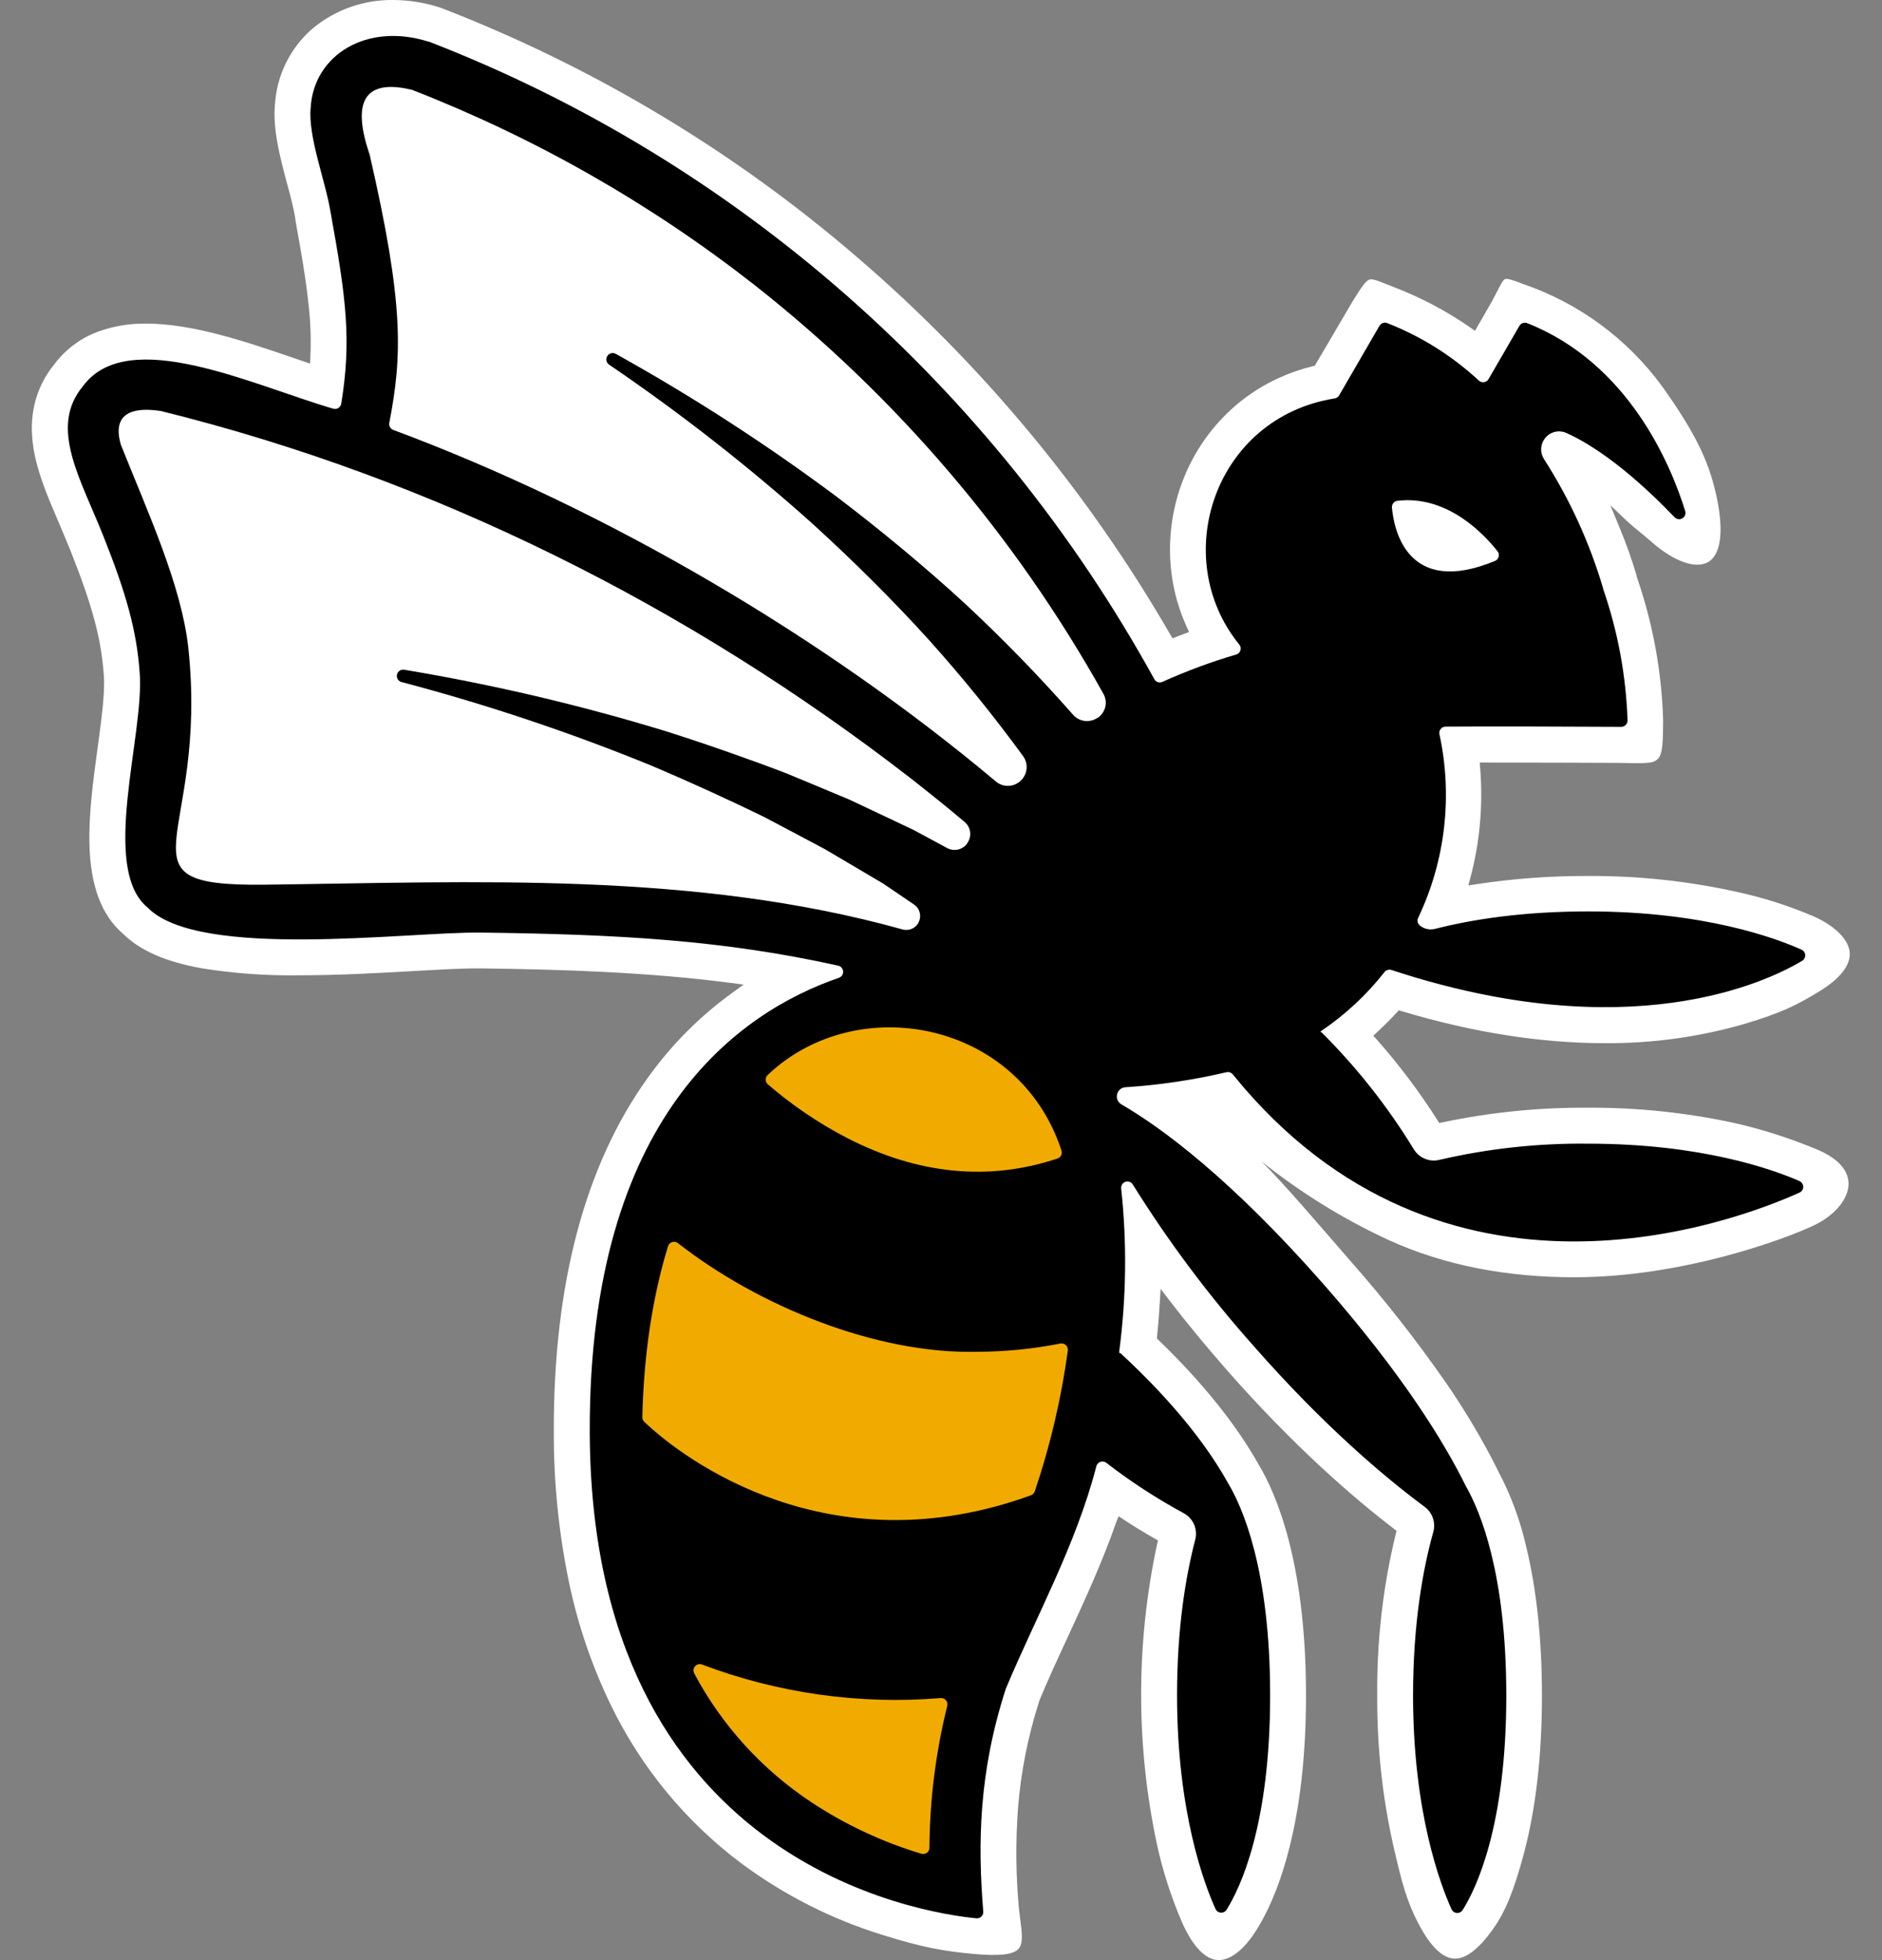
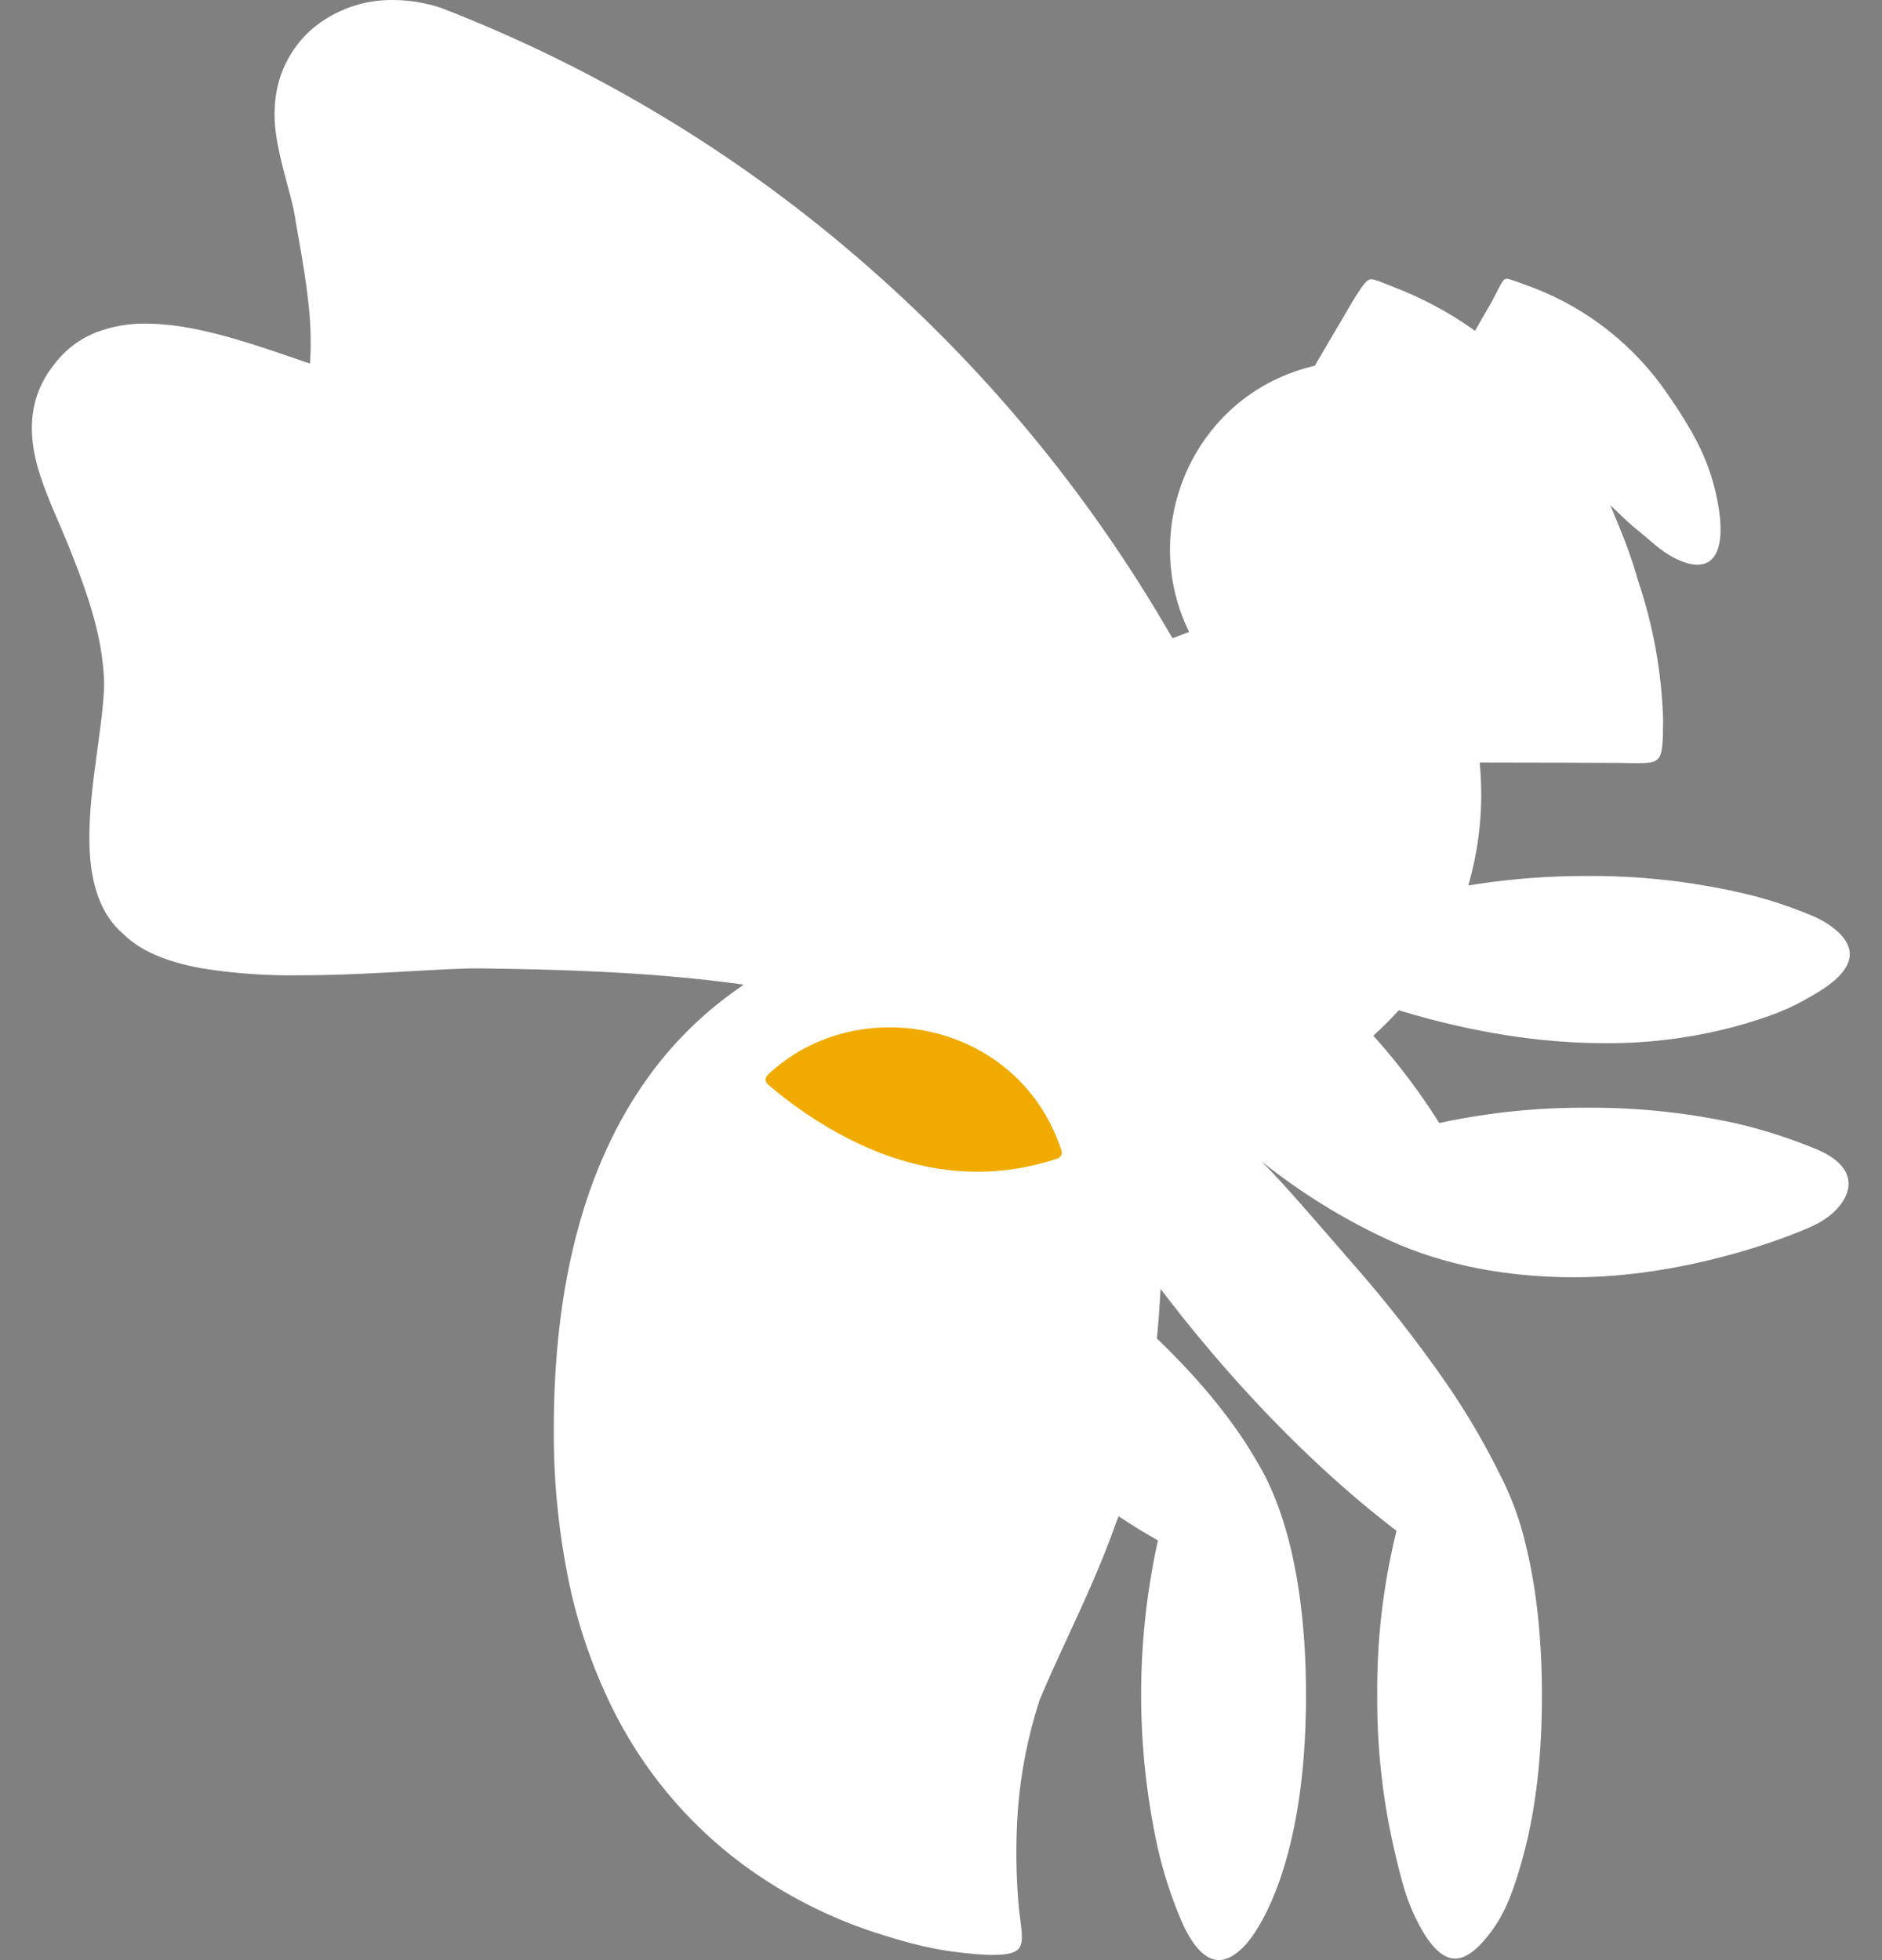
<svg xmlns="http://www.w3.org/2000/svg" version="1.1" id="Layer_1" x="0px" y="0px" width="612px" height="637.485px" viewBox="0 0 612 637.485" enable-background="new 0 0 612 637.485" xml:space="preserve">
  <rect x="0" y="0" width="612" height="637.485" fill="#808080" stroke="none" />
  <path fill="#FFFFFF" d="M363.769,493.13l1.773,1.183c3.3,2.164,6.646,4.21,9.945,6.078l1.076,0.615l-0.283,1.183  c-6.931,32.267-6.931,65.638,0,97.904c1.937,8.833,4.741,17.452,8.372,25.733c3.406,7.379,7.32,11.411,11.329,11.648  c4.009,0.236,8.704-3.406,12.736-9.993c2.803-4.458,6.835-12.37,10.135-24.834c3.879-14.558,5.842-31.787,5.842-51.217  c0-18.921-1.845-35.69-5.487-49.952c-3.146-12.298-7.024-20.305-9.732-24.833c-7.344-13.186-18.342-26.903-32.687-40.764  l-0.579-0.567l0.071-0.804c0.366-3.619,0.662-7.285,0.863-10.868l0.26-4.459l2.72,3.549c5.807,7.544,12.134,15.219,18.814,22.835  c22.197,25.295,41.792,42.04,54.327,51.631l0.863,0.662l-0.26,1.064c-4.163,17.211-6.181,34.87-6.008,52.577  c-0.106,16.349,1.635,32.657,5.191,48.615c2.874,12.512,4.435,18.329,8.278,25.638s7.698,11.01,11.447,11.246  s8.029-2.979,12.725-9.591c4.032-5.664,6.858-12.594,10.075-24.691c3.867-14.558,5.842-31.788,5.842-51.217  c0-18.283-1.738-34.638-5.156-48.615c-1.975-8.693-5.117-17.079-9.342-24.929v-0.083c-4.941-9.8-10.553-19.247-16.792-28.275  c-9.533-13.715-19.851-26.867-30.901-39.391c-10.158-11.684-21.771-25.331-29.031-32.509c12.671,10.152,26.525,18.733,41.26,25.555  c18.46,8.444,38.965,12.157,60.452,12.157c34.897,0,68.151-12.217,78.05-16.923c6.858-3.275,11.341-8.81,11.163-13.765  c-0.165-4.564-4.044-8.455-11.211-11.27l-0.709-0.272c-8.233-3.354-16.729-6.024-25.401-7.982  c-15.589-3.367-31.498-5.021-47.445-4.932c-15.836-0.11-31.638,1.476-47.137,4.73l-1.183,0.249l-0.627-0.982  c-5.887-9.249-12.494-18.02-19.761-26.229l-1.076-1.183l1.183-1.1c2.212-2.034,4.364-4.186,6.41-6.409l0.697-0.769l1.005,0.307  c22.954,6.895,45.127,10.395,65.917,10.395c15.461,0.12,30.858-2.011,45.706-6.327c11.825-3.548,16.852-6.055,24.325-10.643  c6.575-4.057,9.922-8.349,9.697-12.382c-0.225-4.032-4.281-8.384-11.116-11.613c-8.296-3.602-16.927-6.375-25.769-8.278  c-15.872-3.511-32.088-5.233-48.343-5.132c-12.142-0.042-24.268,0.855-36.27,2.685l-2.53,0.402l0.662-2.472  c3.09-11.632,4.166-23.707,3.181-35.702l-0.153-1.809h2.211c15.268,0,37.334,0.095,43.755,0.118c9.721,0.249,10.644,0,12.074-1.419  s1.597-5.452,1.608-12.559c-0.461-15.462-3.219-30.771-8.184-45.422l-0.484-1.49h0.07c-1.585-5.331-3.452-10.573-5.594-15.705  l-2.968-7.202l5.652,5.357c1.053,0.993,2.082,1.833,3.383,2.897c1.301,1.064,2.66,2.164,4.481,3.76  c7.096,6.244,14.19,8.787,18.235,6.492c4.044-2.294,5.145-9.46,3.039-20.104c-2.294-11.601-6.504-20.6-16.083-34.424  c-10.662-15.698-25.849-27.779-43.542-34.638c-1.324-0.473-2.483-0.91-3.548-1.301c-2.909-1.088-5.002-1.88-5.782-1.62  c-0.781,0.26-1.585,1.975-2.827,4.375c-0.449,0.863-0.945,1.845-1.549,2.957l-5.476,9.531l-1.501-1.076  c-7.67-5.321-15.947-9.708-24.657-13.067c-0.898-0.343-1.702-0.674-2.447-0.97c-3.406-1.36-4.955-1.952-5.913-1.49  c-1.266,0.58-2.874,3.146-5.286,7.024l-12.275,20.908l-0.686,0.166c-3.786,0.924-7.477,2.203-11.021,3.82  c-4.907,2.24-9.489,5.132-13.623,8.597c-7.896,6.669-13.967,15.235-17.645,24.893c-3.749,9.788-4.97,20.363-3.547,30.747  c0.802,5.798,2.447,11.447,4.884,16.769l0.733,1.62l-1.668,0.639c-0.78,0.284-1.549,0.591-2.365,0.887l-1.336,0.521l-0.71-1.183  c-26.704-46.237-61.02-87.636-101.5-122.455C238.935,49.307,193.13,21.807,143.669,2.661l-0.863-0.295  c-4.833-1.543-9.874-2.341-14.948-2.365c-9.567-0.133-18.866,3.159-26.217,9.283c-7.275,6.278-11.691,15.24-12.24,24.834  c-0.709,8.101,1.667,17.005,3.95,25.626c1.183,4.233,2.2,8.278,2.708,11.506v0.296c2.519,13.859,4.091,23.651,4.73,32.426  c0.276,4.011,0.324,8.034,0.142,12.05l-0.106,2.235l-4.34-1.479c-15.704-5.404-33.514-11.53-48.97-11.53  c-5.501-0.09-10.97,0.861-16.119,2.802c-5.46,2.122-10.217,5.731-13.729,10.418c-6.232,7.71-8.491,16.958-6.741,27.554  c1.336,8.065,4.73,15.882,8.278,24.16c1.183,2.838,2.471,5.771,3.63,8.68c7.237,18.223,10.099,28.902,10.927,40.787v0.142  c0.438,5.369-0.804,14.486-1.999,23.296c-1.431,10.478-2.909,21.286-2.685,31.338c0.308,13.623,3.891,23.214,10.962,29.316  l0.083,0.071c5.511,5.393,13.848,9.023,25.496,11.116c10.486,1.678,21.098,2.438,31.716,2.271c12.878,0,25.851-0.733,37.298-1.384  c8.822-0.497,16.343-0.922,21.44-0.863c26.348,0.331,54.457,1.183,81.597,4.73l4.163,0.556l-3.418,2.448  c-10.739,7.719-20.136,17.151-27.814,27.92c-20.387,28.381-30.652,67.122-30.51,115.063c-0.053,16.628,1.639,33.216,5.05,49.49  c2.89,13.605,7.413,26.812,13.469,39.332c9.852,20.368,24.453,38.07,42.573,51.619c13.843,10.263,29.325,18.104,45.789,23.19  c13.221,4.139,20.009,5.286,29.399,6.161c8.278,0.78,13.008,0.296,14.759-1.537c1.75-1.833,1.182-5.381,0.556-10.431  c-0.118-0.863-0.237-1.773-0.344-2.72c-0.997-10.789-1.104-21.643-0.318-32.45c0.93-11.893,3.247-23.637,6.905-34.991v-0.131  c2.862-6.823,5.913-13.517,9.225-20.624c5.534-12.003,11.258-24.42,15.834-37.499L363.769,493.13z" />
-   <path d="M468.012,377.239c-3.222,0.764-6.568-0.642-8.278-3.477c-8.452-13.839-18.532-26.615-30.025-38.055l-0.165,0.071  l-0.106-0.331c7.886-5.301,14.894-11.805,20.766-19.276c0.538-0.689,1.45-0.968,2.282-0.698  c77.104,25.39,121.875,3.997,133.547-2.98c0.973-0.576,1.294-1.831,0.719-2.803c-0.217-0.366-0.542-0.655-0.932-0.828  c-8.207-3.702-31.621-12.441-69.357-12.441c-21.428,0-37.948,2.661-49.798,5.677c-1.774,0.463-3.664,0.021-5.049-1.183  c-0.658-0.601-0.846-1.562-0.462-2.365c8.849-18.593,11.29-39.593,6.942-59.72c-0.255-1.101,0.431-2.2,1.531-2.455  c0.142-0.033,0.286-0.05,0.432-0.052c10.146-0.118,47.823,0,57.13,0.071c1.136,0.006,2.062-0.909,2.069-2.045  c0-0.012,0-0.024,0-0.036c-0.495-14.67-3.202-29.183-8.03-43.045l0.106,0.177c-4.394-14.909-10.889-29.116-19.287-42.194  c-1.189-1.89-1.189-4.295,0-6.185c1.521-2.476,4.642-3.442,7.296-2.259c6.268,2.791,18.401,9.886,35.205,27.424  c0.788,0.819,2.09,0.846,2.91,0.058c0.558-0.536,0.768-1.34,0.543-2.081c-4.729-15.279-18.542-48.142-51.394-61.115  c-0.944-0.363-2.012,0.013-2.52,0.887l-10.028,17.301c-0.57,0.982-1.83,1.316-2.812,0.746c-0.133-0.077-0.256-0.168-0.368-0.273  c-8.673-8.037-18.777-14.375-29.789-18.685c-0.949-0.349-2.012,0.036-2.519,0.911l-13.115,22.623  c-0.312,0.529-0.847,0.89-1.454,0.981c-39.024,6.22-54.043,51.655-31.019,80.036c0.716,0.865,0.596,2.147-0.27,2.864  c-0.216,0.179-0.467,0.311-0.736,0.388c-8.188,2.413-16.2,5.384-23.982,8.893c-0.969,0.44-2.113,0.059-2.625-0.875  C322.863,125.506,238.996,52.033,139.471,13.541h-0.178c-19.879-6.303-37.227,4.198-38.268,21.452  c-0.911,9.626,4.896,23.899,6.551,34.472c5.073,27.932,6.705,41.39,3.394,61.825c-0.188,1.121-1.25,1.876-2.37,1.688  c-0.083-0.014-0.164-0.032-0.244-0.056c-25.993-7.568-66.803-27.317-81.443-7.249c-11.069,13.398-0.733,29.919,6.788,48.899  c7.32,18.413,10.773,30.593,11.719,44.264c1.62,19.926-13.008,63.622,2.602,76.346c16.556,17.041,84.518,7.853,108.252,8.125  c45.339,0.567,78.901,2.471,116.293,10.761c1.109,0.247,1.809,1.346,1.562,2.455c-0.154,0.694-0.656,1.259-1.326,1.495  c-32.213,11.081-81.313,44.819-81.029,147.655c0.402,140.43,108.098,156.536,125.73,158.228c1.125,0.107,2.125-0.716,2.232-1.841  c0.012-0.119,0.013-0.239,0.003-0.359c-1.797-22.031-1.502-45.174,7.344-72.479c9.804-23.45,22.729-46.533,29.423-72.29  c0.255-1.107,1.36-1.798,2.468-1.542c0.279,0.064,0.542,0.188,0.772,0.359c7.926,6.133,16.338,11.61,25.152,16.379  c3.104,1.658,4.664,5.229,3.772,8.633c-3.098,11.896-5.912,28.7-5.912,50.625c0,38.02,8.881,61.494,12.535,69.535  c0.492,1.017,1.716,1.442,2.732,0.949c0.331-0.16,0.612-0.406,0.814-0.713c4.364-6.941,14.191-27.27,14.191-69.771  c0-41.117-9.106-61.398-13.671-68.99c-5.842-10.537-16.308-25.023-35.062-42.359l-0.237,0.118l-0.13-0.449  c2.345-17.629,2.567-35.476,0.662-53.157c-0.131-1.123,0.673-2.138,1.795-2.269c0.789-0.092,1.561,0.281,1.978,0.957  c11.595,18.607,24.753,36.192,39.332,52.565c22.28,25.378,41.816,42.052,55.581,52.281c2.536,1.87,3.655,5.111,2.814,8.147  c-3.358,12.003-6.587,29.647-6.587,53.216c0,38.02,8.881,61.493,12.523,69.535c0.477,1.031,1.699,1.481,2.731,1.004  c0.359-0.166,0.663-0.433,0.875-0.768c4.364-6.941,14.191-27.271,14.191-69.771c0-39.64-8.455-59.909-13.162-68.128  c-7.096-14.392-20.577-36.316-46.12-65.479c-30.604-34.862-53.085-51.229-65.904-58.667c-1.421-0.843-1.89-2.679-1.047-4.1  c0.503-0.847,1.39-1.392,2.371-1.458c11.066-0.72,22.055-2.354,32.852-4.884c0.772-0.179,1.579,0.096,2.081,0.709  c68.294,84.447,163.951,47.61,184.268,38.445c1.035-0.453,1.508-1.659,1.055-2.694c-0.206-0.472-0.583-0.848-1.055-1.055  c-8.727-3.832-31.929-12.168-68.742-12.168C500.135,371.78,483.881,373.551,468.012,377.239L468.012,377.239z" />
-   <path fill="#F1AB00" d="M264.007,586.257c10.993,7.241,22.979,12.846,35.584,16.639c1.079,0.334,2.225-0.271,2.558-1.352  c0.058-0.187,0.089-0.38,0.091-0.575c0.096-15.549,2.036-31.03,5.783-46.12c0.299-1.09-0.341-2.216-1.431-2.516  c-0.242-0.066-0.495-0.088-0.745-0.062c-26.328,2.173-52.809-1.548-77.518-10.892c-1.057-0.419-2.252,0.098-2.671,1.154  c-0.222,0.56-0.188,1.188,0.093,1.719C234.791,561.232,247.944,575.674,264.007,586.257z" />
  <path fill="#F1AB00" d="M275.372,370.072c23.107,11.896,46.12,14.191,68.518,6.717c1.058-0.354,1.636-1.491,1.301-2.554  c-13.777-42.253-66.472-52.21-95.516-24.645c-0.846,0.769-0.908,2.078-0.139,2.923c0.044,0.049,0.091,0.095,0.139,0.139  C257.537,359.435,266.16,365.281,275.372,370.072z" />
-   <path fill="#F1AB00" d="M317.825,439.643c-32.745,0.84-71.178-14.829-97.372-35.335c-0.889-0.697-2.175-0.542-2.872,0.348  c-0.154,0.196-0.271,0.419-0.344,0.657c-5.077,16.557-7.864,35.083-8.361,55.581c-0.013,0.579,0.219,1.138,0.639,1.537  c12.901,12.334,60.204,47.705,125.73,23.888c0.59-0.214,1.051-0.684,1.253-1.277c5.028-14.891,8.628-30.227,10.75-45.801  c0.141-1.127-0.658-2.156-1.786-2.297c-0.225-0.028-0.452-0.02-0.674,0.026C335.907,438.724,326.878,439.619,317.825,439.643z" />
  <g>
-     <path fill="#FFFFFF" d="M452.639,165.086c0.614,6.882,4.801,29.221,33.49,17.36c1.046-0.425,1.55-1.619,1.124-2.666   c-0.071-0.176-0.167-0.342-0.285-0.492c-4.127-5.263-16.153-18.354-32.521-16.414C453.348,163.005,452.548,163.982,452.639,165.086   z" />
    <path fill="#FFFFFF" d="M245.263,92.619C211.462,66.153,173.962,44.79,133.96,29.209c-12.086-2.897-20.861,0.201-13.801,20.955   l0.059,0.201c11.199,48.616,10.584,65.29,6.386,87.108c-0.222,1.003,0.335,2.015,1.301,2.365   c69.487,25.863,140.051,67.406,195.927,114.319c2.38,2.023,5.91,1.895,8.136-0.296l0.083-0.083   c2.123-2.088,2.404-5.414,0.662-7.829c-9.596-13.161-19.858-25.823-30.746-37.937c-11.507-12.712-24.574-25.673-37.464-37.416   c-20.927-18.769-43.086-36.117-66.33-51.927c-0.98-0.588-1.297-1.858-0.71-2.838c0.588-0.98,1.859-1.297,2.838-0.709   c24.899,13.847,48.848,29.337,71.687,46.368c13.966,10.584,28.819,22.871,41.78,34.803c12.275,11.424,24.002,23.482,35.182,36.175   c1.989,2.27,5.353,2.714,7.863,1.041h0.083c2.619-1.714,3.449-5.172,1.893-7.888C330.115,174.216,291.529,129.009,245.263,92.619   L245.263,92.619z" />
-     <path fill="#FFFFFF" d="M296.066,253.069c-71.734-55.581-154.715-97.385-243.928-119.439h-0.213   c-6.197-0.922-16.06-0.839-12.642,10.927c0.018,0.077,0.042,0.152,0.071,0.225c8.621,21.617,19.548,45.328,21.854,65.621   c6.823,63.291-25.331,77.789,24.455,77.34c68.412-0.84,139.862-4.411,207.836,14.545c2.051,0.579,4.227-0.359,5.215-2.247v-0.071   c1.051-2.032,0.404-4.529-1.502-5.794l-10.028-6.812l-18.921-11.175c-4.884-2.578-14.498-7.734-19.465-10.312   c-11.305-5.57-25.07-11.826-36.873-16.828c-26.327-10.76-53.322-19.806-80.816-27.081l-0.426-0.106   c-1.114-0.232-1.828-1.323-1.597-2.436c0.232-1.114,1.323-1.829,2.437-1.597l0,0l0.449,0.083   c28.449,4.766,56.559,11.375,84.151,19.784c12.381,3.902,27.01,9.011,39.237,13.682c4.257,1.715,16.556,6.906,21.026,8.763   c4.576,2.152,16.331,7.698,20.659,9.768l10.963,5.913c2.233,1.197,5.007,0.566,6.504-1.478v-0.083   c1.597-2.166,1.234-5.201-0.828-6.93C308.224,262.707,302.098,257.799,296.066,253.069L296.066,253.069z" />
  </g>
</svg>